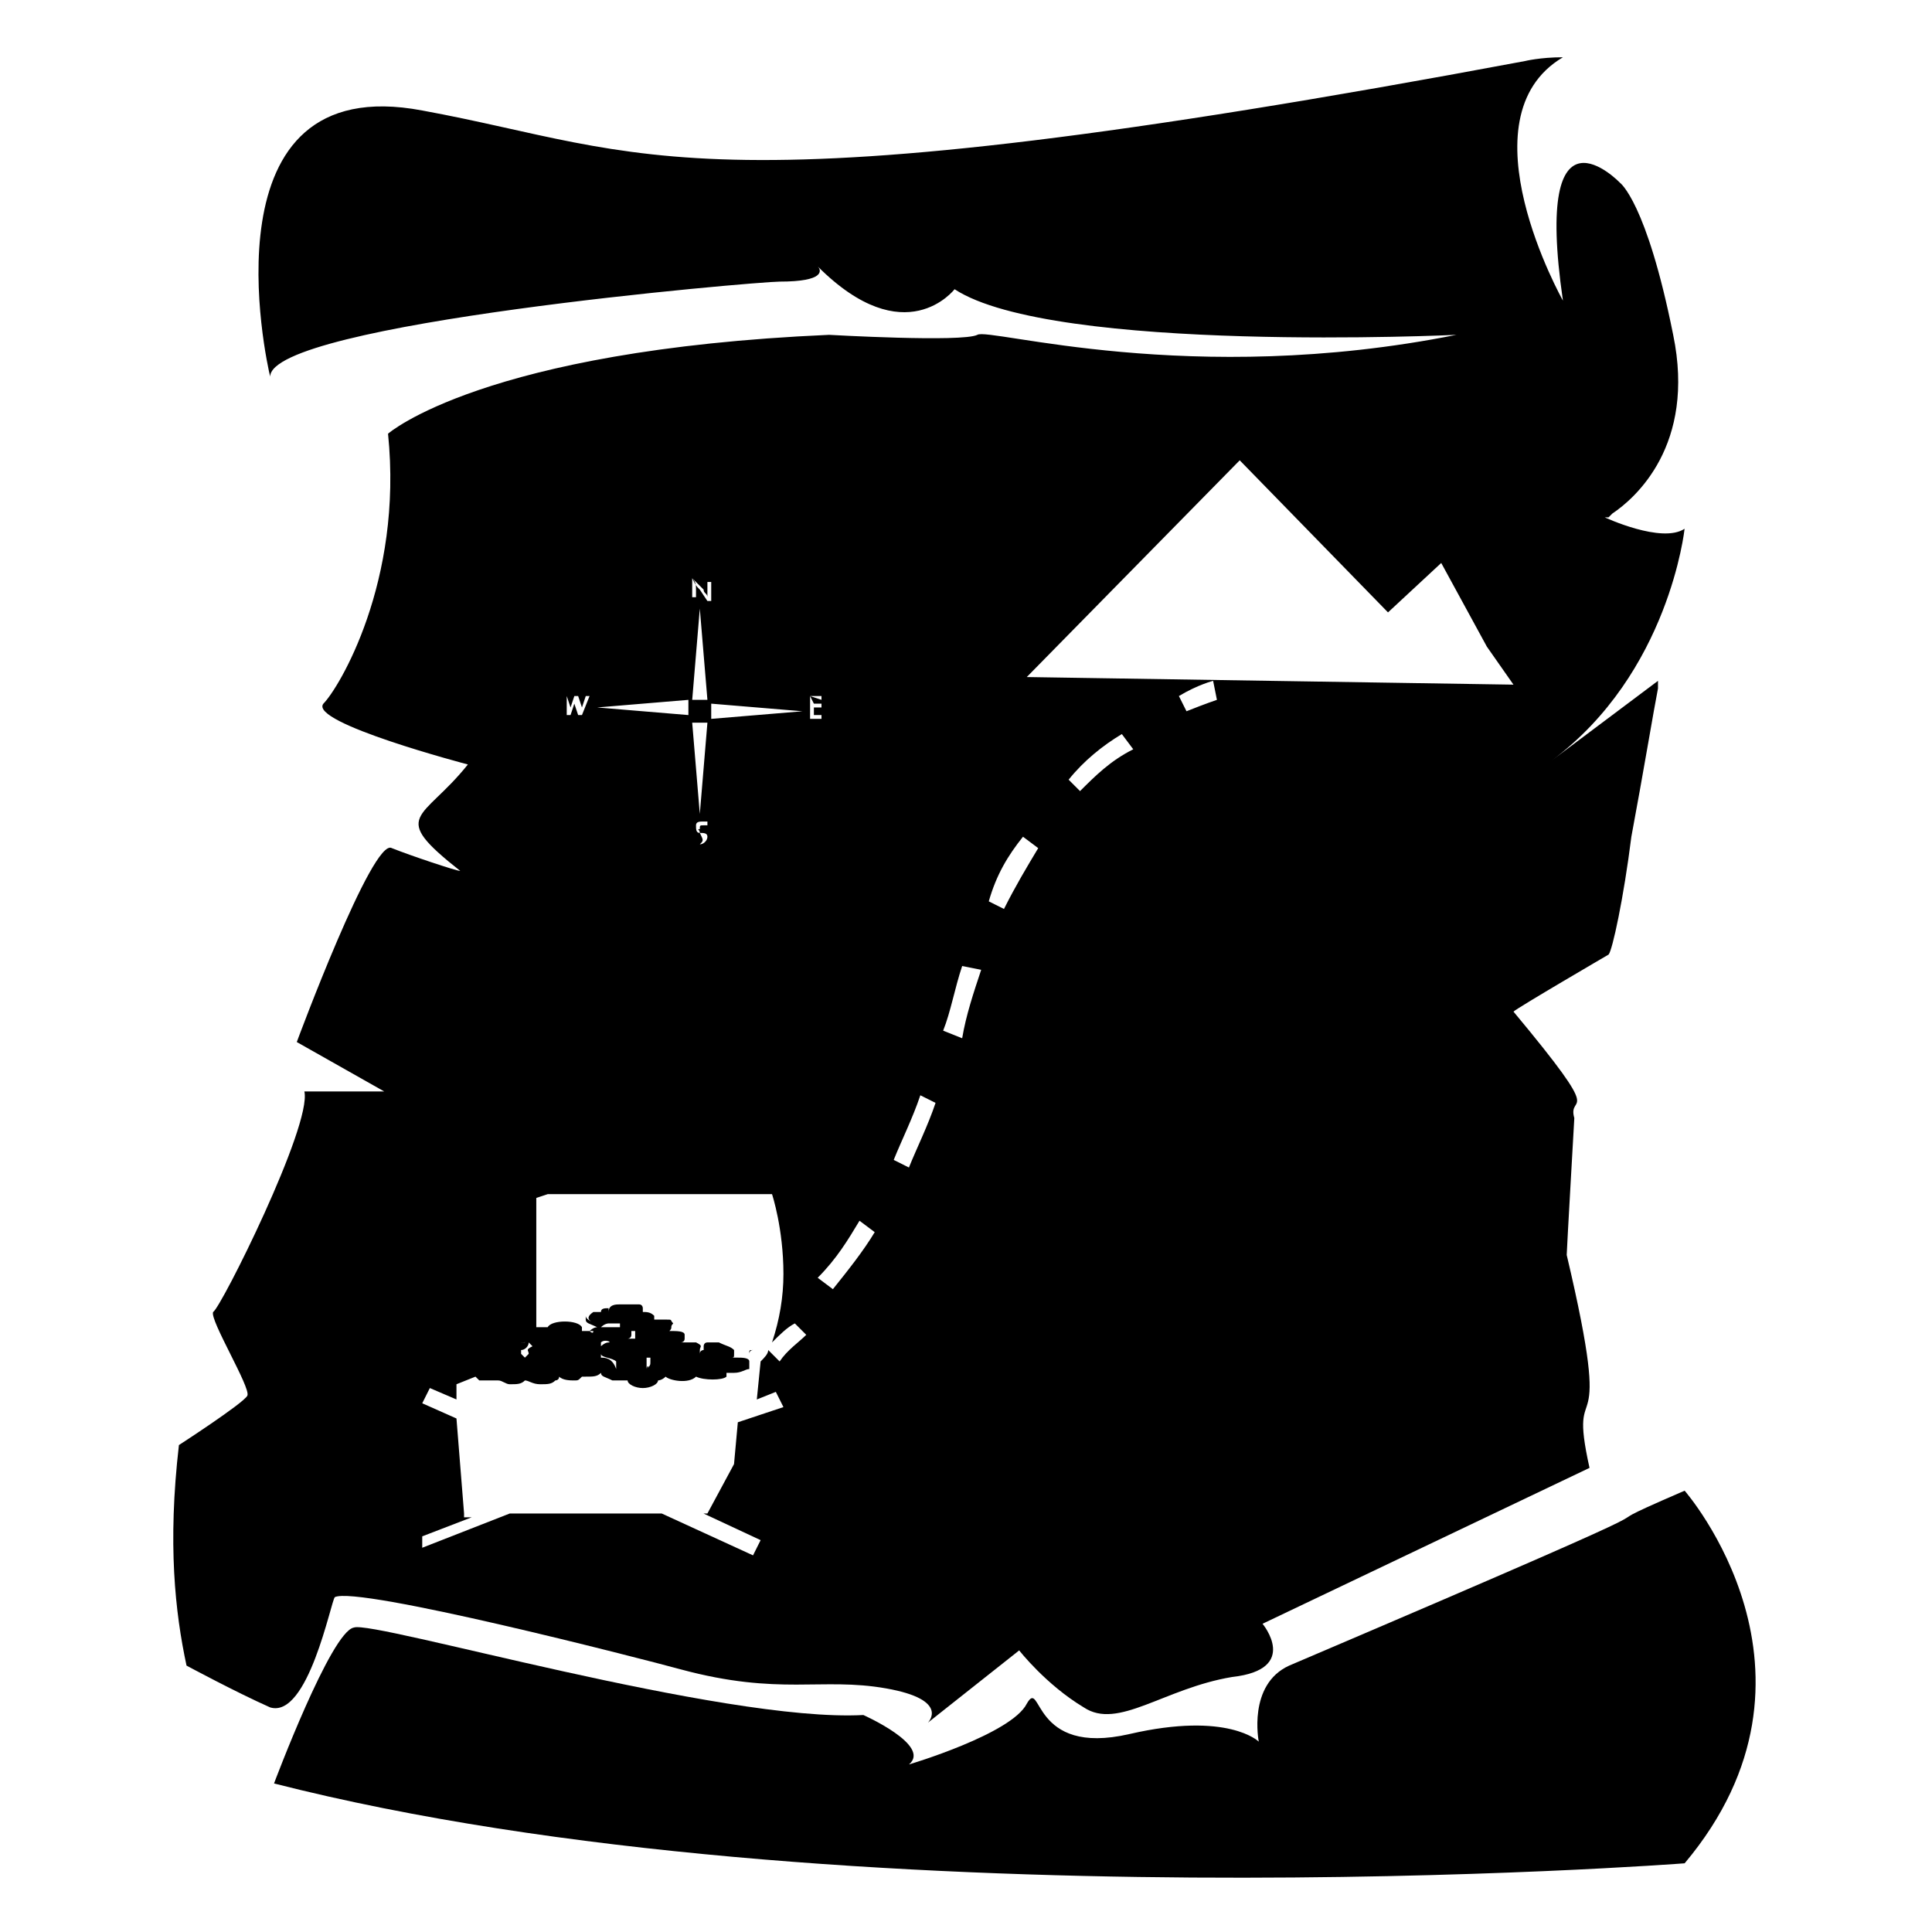
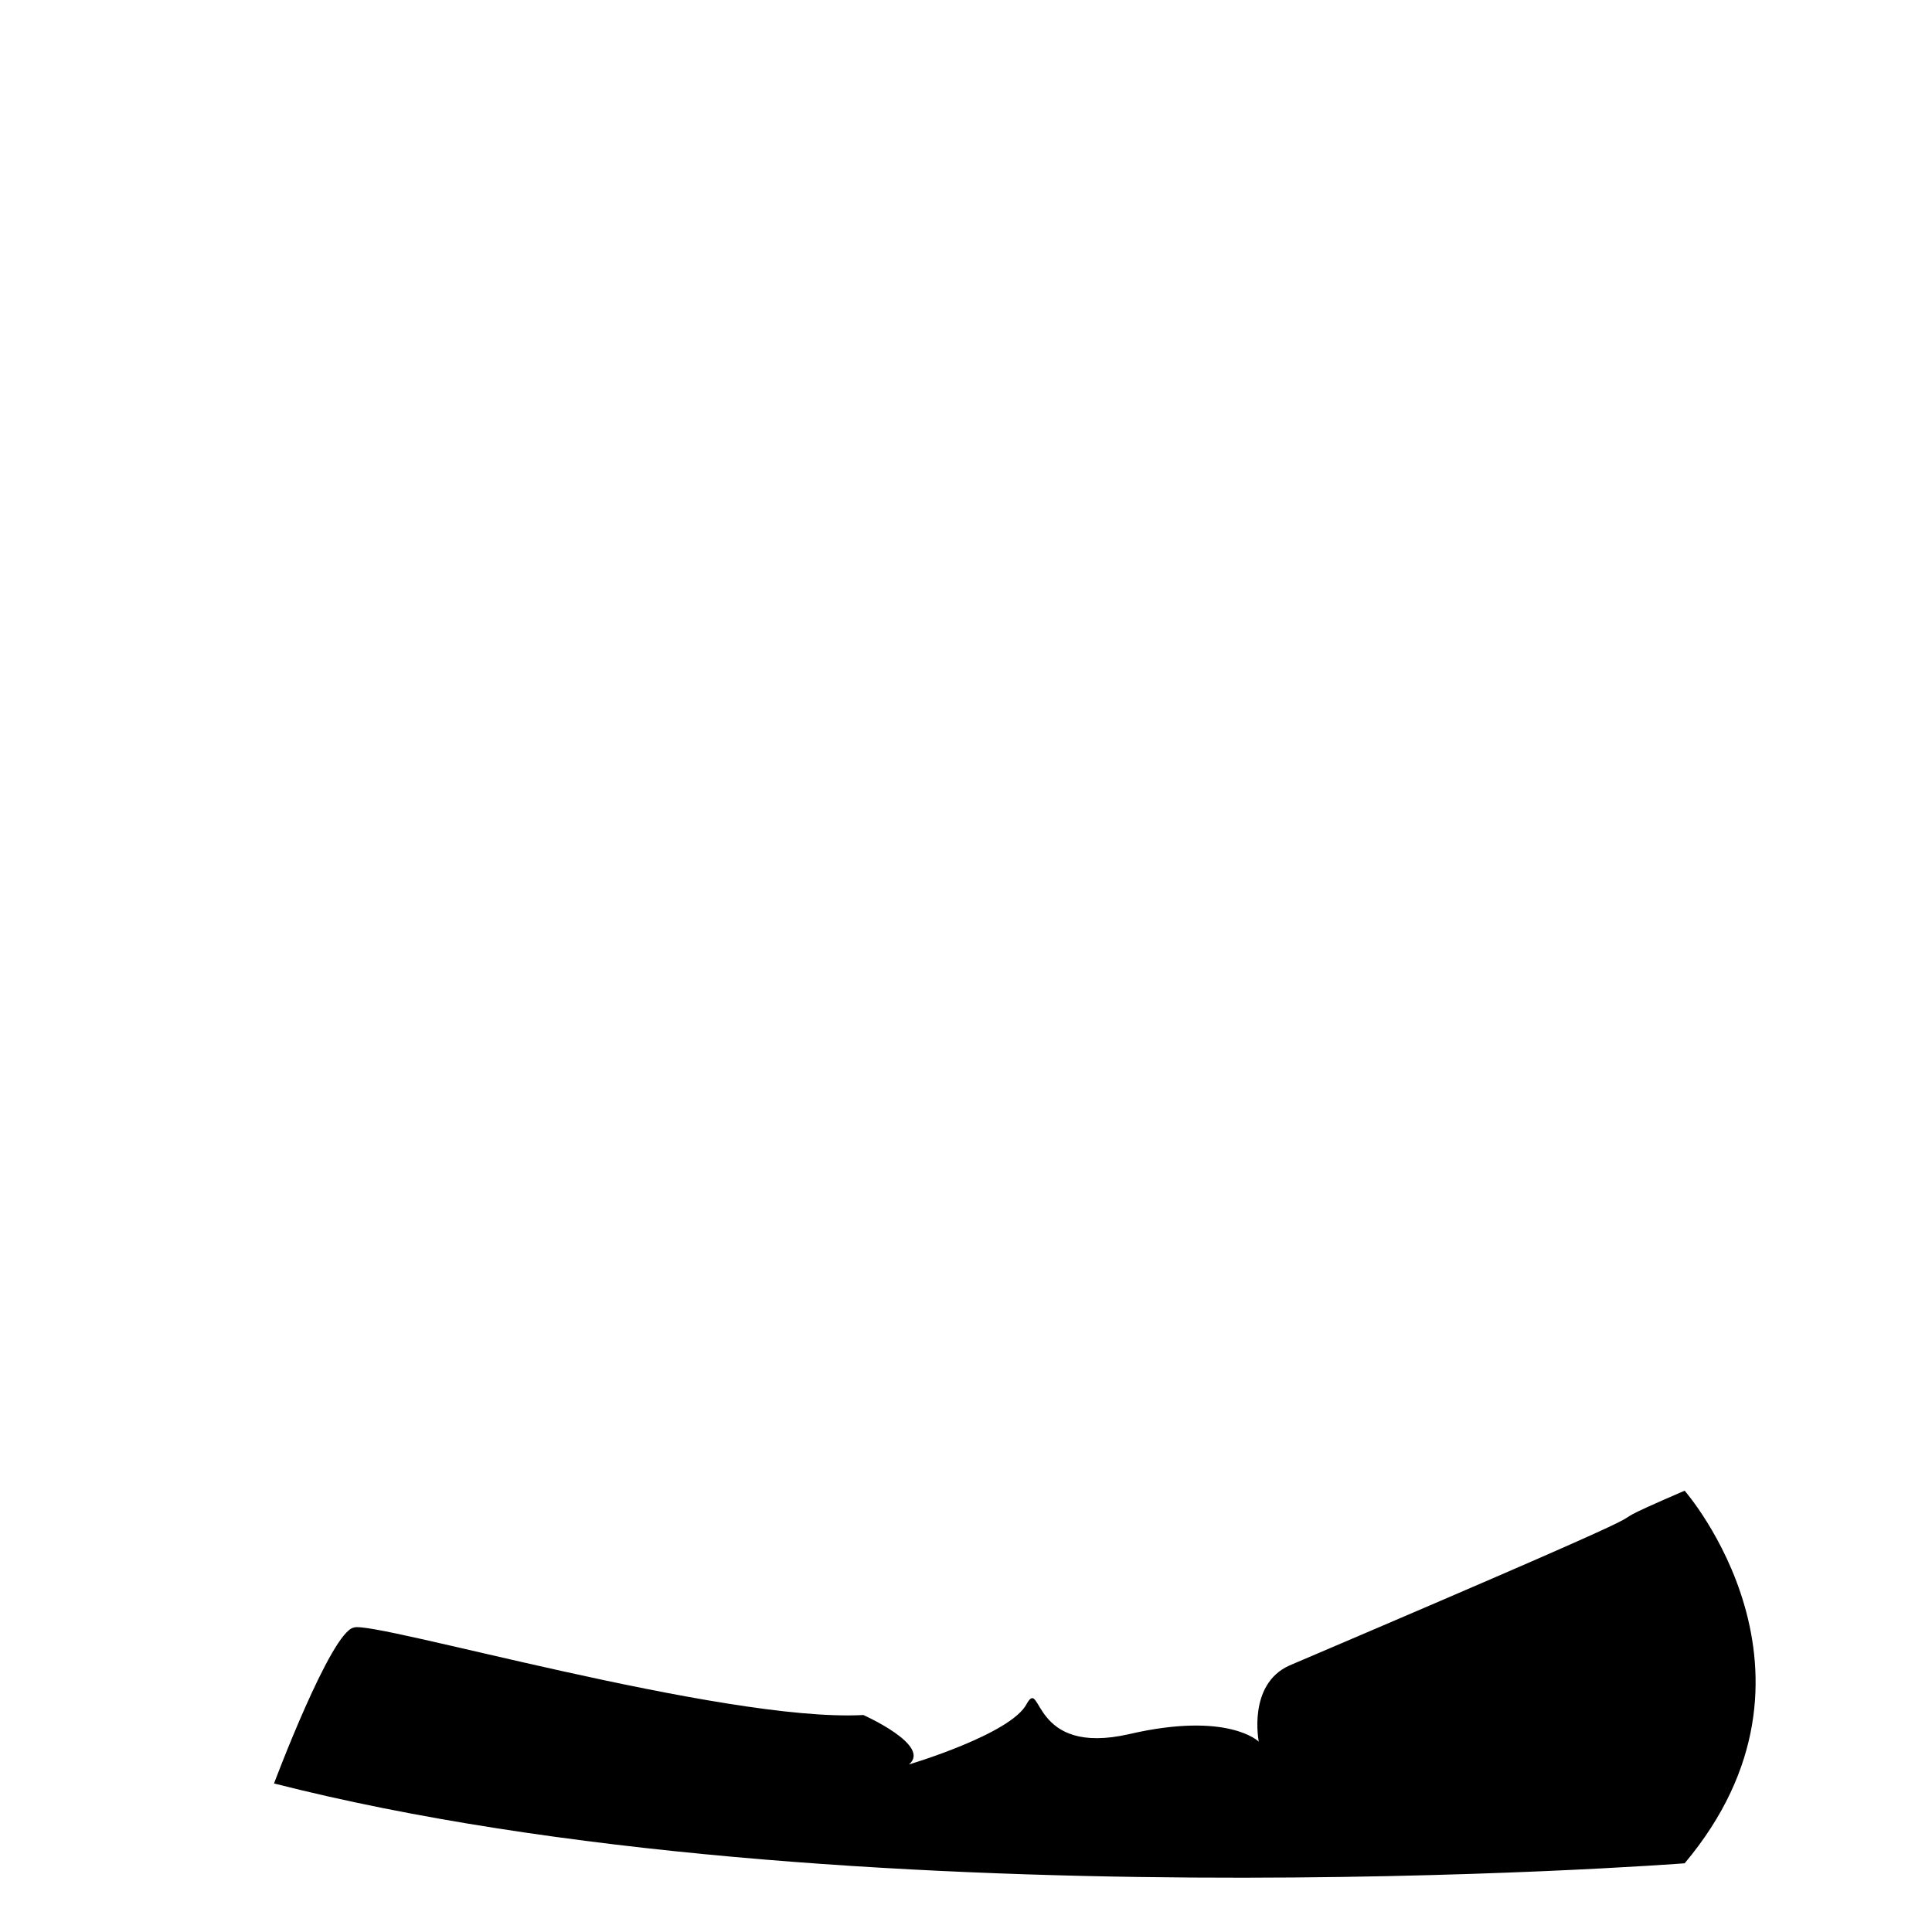
<svg xmlns="http://www.w3.org/2000/svg" fill="#000000" width="800px" height="800px" version="1.1" viewBox="144 144 512 512">
  <g>
-     <path d="m232.73 567.26c6.047-3.023 80.609 16.121 91.691 19.145 26.199 7.055 37.281 2.016 54.41 5.039 17.129 3.023 11.082 9.07 11.082 9.07l24.184-19.145s7.055 9.07 17.129 15.113c9.07 6.047 21.16-5.039 39.297-8.062 18.137-2.016 8.062-14.105 8.062-14.105l86.656-41.312c-6.047-27.207 7.055-1.008-6.047-56.426 0-1.008 2.016-36.273 2.016-36.273-2.016-7.055 9.07 2.016-16.121-28.215 1.008-1.008 25.191-15.113 25.191-15.113 1.008-1.008 4.031-15.113 6.047-31.234 3.023-16.121 6.047-34.258 7.055-39.297v-2.016l-28.215 21.16c31.234-23.176 35.266-61.465 35.266-61.465-6.047 4.031-21.16-3.023-21.16-3.023h1.008l1.008-1.008c6.047-4.031 22.168-18.137 16.121-47.359-7.055-35.266-14.105-40.305-14.105-40.305s-23.176-24.184-15.113 31.234c0 0-27.207-48.367 0-64.488-6.047 0-10.078 1.008-10.078 1.008-220.67 41.312-231.75 24.184-292.21 13.098-58.441-11.082-41.312 66.504-40.305 70.535 0.004-14.105 128.98-25.188 135.02-25.188 12.09 0 11.082-3.023 10.078-4.031 23.176 23.176 36.273 6.047 36.273 6.047 26.199 17.129 133 12.09 133 12.09-70.535 14.105-123.94-2.016-126.96 0-4.031 2.016-39.297 0-39.297 0-91.691 4.031-116.88 26.199-116.88 26.199 4.031 39.297-13.098 67.512-17.129 71.539-4.031 5.039 38.289 16.121 38.289 16.121-12.09 15.113-21.16 13.098-2.016 28.215-1.008 0-13.098-4.031-18.137-6.047-5.039-3.023-25.191 51.387-25.191 51.387l23.176 13.098-21.16 0.004c2.016 9.07-22.168 57.434-24.184 58.441-1.008 2.016 10.078 20.152 9.07 22.168-1.008 2.016-18.137 13.098-18.137 13.098-3.023 26.199-1.008 44.336 2.016 58.441 0 0 13.098 7.055 22.168 11.082 10.074 3.027 16.121-28.211 17.129-29.219zm197.49-213.61-3.023-3.023c4.031-5.039 9.07-9.07 14.105-12.09l3.023 4.031c-6.043 3.019-10.074 7.051-14.105 11.082zm28.215-21.16-2.016-4.031c5.039-3.023 9.07-4.031 9.07-4.031l1.008 5.039c-0.004 0-3.027 1.008-8.062 3.023zm14.105-66.504 39.297 40.305 14.105-13.098 12.09 22.168 7.055 10.078-128.98-2.016zm-57.434 99.754 4.031 3.023c-3.023 5.039-6.047 10.078-9.07 16.121l-4.031-2.016c2.016-7.051 5.039-12.09 9.07-17.129zm-16.121 34.262 5.039 1.008c-2.016 6.047-4.031 12.09-5.039 18.137l-5.039-2.016c2.016-5.039 3.023-11.086 5.039-17.129zm-11.086 34.258 4.031 2.016c-2.016 6.047-5.039 12.09-7.055 17.129l-4.031-2.016c2.016-5.039 5.039-11.082 7.055-17.129zm-16.121 33.25 4.031 3.023c-3.023 5.039-7.055 10.078-11.082 15.113l-4.031-3.023c5.035-5.035 8.059-10.074 11.082-15.113zm-13.098-139.05h3.023v1.008l-3.023-1.008 1.008 2.016h2.016v1.008h-2.016v2.016h2.016v1.008h-3.023zm-26.199 2.016 24.18 2.016-24.18 2.016zm-5.039-33.25 3.023 3.023c0 1.008 1.008 1.008 1.008 2.016v-2.016-2.016h1.008v5.039h-1.008l-2.016-3.023c-1.008-1.008-1.008-1.008-2.016-3.023 1.008 1.008 1.008 2.016 1.008 3.023v2.016h-1.008zm2.016 67.508c-1.008 0-1.008-1.008-1.008-2.016 0-1.008 1.008-1.008 2.016-1.008h1.008v1.008h-1.008c-1.008 0-1.008 0-1.008 1.008-1.008 0 0 0 0 1.008 1.008 0 2.016 0 2.016 1.008 0 1.008-1.008 2.016-2.016 2.016h-1.008 1.008c1.008-1.008 1.008-1.008 0-3.023 1.008 1.008 1.008 1.008 0 0zm1.008-17.129-1.008 12.094-2.016-24.18h4.031zm-3.023-18.137 2.016-24.18 2.016 24.18zm-13.098 1.008 12.09-1.008v4.031l-24.18-2.016zm-20.152-2.016 1.008 3.023v2.016-2.016l1.008-3.023h1.008l1.008 3.023v2.016-2.016l1.008-3.023h1.008l-2.016 5.039h-1.008l-1.008-3.023v-2.016 2.016l-1.008 3.023h-1.008zm-10.078 170.29s-1.008 1.008 0 0l-1.008 1.008h-1.008c1.008 0 2.016 0 2.016-1.008zm-2.016 11.082m2.016-10.074 1.008 1.008c-2.016 1.008-1.008 1.008-1.008 2.016l-1.008 1.008-1.008-1.008v-1.008c1.008 0 2.016-1.008 2.016-2.016zm0 4.031m19.145-10.078m2.016 1.008h3.023v1.008h-5.039c1.008-1.008 2.016-1.008 2.016-1.008zm-23.176 7.055m34.262 1.008c-1.008 0-1.008 0 0 0zm-39.297 5.035c-1.008 0-1.008 0 0 0-1.008 0 0 0 0 0zm26.195-8.059c1.008-1.008 3.023 0 2.016 0s-2.016 1.008-2.016 1.008v1.008-2.016 0zm-4.027 6.043m0 0v0 0 0zm6.043-3.019h-1.008 1.008zm3.023 3.019v0 0zm-5.039-4.027v0 0zm-2.016 2.016v0 0zm-4.027 2.012m6.043-2.012v0-1.008c0 1.008 3.023 1.008 4.031 2.016v1.008 1.008c-1.008-3.023-3.023-3.023-4.031-3.023zm12.094 3.019m-27.207 0m-5.039 1.008m5.039 0v0 0zm6.047-2.016c1.008 0 1.008 0 0 0-1.008 0 0 0 0 0zm20.152 0m-32.246-1.008m-1.008 0c1.008 0 1.008 0 0 0 1.008 0 1.008 0 0 0zm34.262 2.016c0-1.008 1.008-1.008 0 0v-2.016-1.008h1.008v1.008c0 1.008 0 1.008-1.008 2.016zm4.031 1.008s1.008 0 0 0c1.008 0 0 0 0 0zm9.066 0m-7.055 0m-1.004-1.008m-12.094-12.09m-14.105 7.055m-1.008 0m-10.078 2.016m7.055 4.027c1.008 1.008 1.008 0 0 0zm30.23-1.008m12.09 1.008m-6.047 1.008m-14.105-12.09c-1.008 0-1.008 0 0 0v2.016h-2.016s1.008 0 1.008-1.008v-1.008h1.008zm-9.07-6.047m-2.016 6.047c0 1.008-1.008 0-1.008 0h1.008zm-11.082 2.016c-1.008 0-1.008 0 0 0zm-2.016 1.008c-1.008-1.008 0 0 0 0zm-17.129 10.074m18.137 0v0 0 0zm2.016-1.008m12.09 1.008m4.031 0m3.023 1.008c-1.008 0-1.008 0 0 0-1.008 0-1.008 0 0 0-1.008 0-1.008 0 0 0zm1.008 1.008h1.008-1.008v0 0zm7.055-3.023s-1.008 0 0 0c-1.008 0 0 0 0 0zm2.016 2.016m4.027 0m1.008 0m1.008-1.008v0 0zm7.055 1.008c-1.008 0-1.008 0 0 0-1.008 0-1.008 0 0 0zm0-1.008m1.008-2.016c1.008 0 1.008 0 0 0zm0-4.027m-7.055-1.008m-2.016 1.008m0 2.012m0-1.008m-13.098-6.043c1.008 0 3.023 1.008 5.039 0h-5.039zm6.047 0c-1.008 0-1.008 0 0 0zm-3.023-4.031m-15.113-5.039m-3.023 3.023m-6.047 6.047c-1.008 0-1.008 0 0 0-1.008 0-1.008 0 0 0h-1.008 1.008zm-24.184 46.348-2.016-25.191-9.07-4.031 2.016-4.031 7.055 3.023v-4.031l5.039-2.016 1.008 1.008h3.023 2.016c1.008 0 2.016 1.008 3.023 1.008 2.016 0 3.023 0 4.031-1.008 1.008 0 2.016 1.008 4.031 1.008 2.016 0 3.023 0 4.031-1.008 0 0 1.008 0 1.008-1.008 1.008 1.008 3.023 1.008 4.031 1.008s1.008 0 2.016-1.008h1.008c2.016 0 3.023 0 4.031-1.008 0 1.008 1.008 1.008 3.023 2.016h2.016 2.016c0 1.008 2.016 2.016 4.031 2.016s4.031-1.008 4.031-2.016c0 0 1.008 0 2.016-1.008 1.008 1.008 6.047 2.016 8.062 0 2.016 1.008 7.055 1.008 8.062 0v-1.008h2.016c2.016 0 3.023-1.008 4.031-1.008v-2.016c0-1.008-2.016-1.008-3.023-1.008h-2.016c1.008 0 1.008 0 1.008-1.008v-1.008c-1.008-1.008-2.016-1.008-4.031-2.016h-3.023c-1.008 0-1.008 1.008-1.008 1.008v1.008s-1.008 0-1.008 1.008v-1.008c0-1.008 1.008-1.008-1.008-2.016h-1.008-2.016-1.008s1.008 0 1.008-1.008v-1.008c0-1.008-2.016-1.008-4.031-1.008 1.008-1.008 0-1.008 1.008-2.016-1.008-1.008 0-1.008-2.016-1.008h-1.008-1.008-1.008v-1.008c-1.008-1.008-2.016-1.008-3.023-1.008v-1.008s0-1.008-1.008-1.008h-1.008-1.008-3.023c-1.008 0-3.023 0-3.023 2.016l-0.008-1c-1.008 0-2.016 0-2.016 1.008h-2.016c-3.023 2.016 0 3.023 2.016 3.023-2.016 0-4.031-1.008-4.031-2.016v1.008c0 1.008 1.008 1.008 3.023 2.016-1.008 0-2.016 1.008-2.016 1.008h-2.016v-1.008c-1.008-2.016-8.062-2.016-9.07 0v1.008-1.008h-1.008-1.008-1.008v-34.258l3.023-1.008h59.449s3.023 9.07 3.023 21.16c0 6.047-1.008 12.09-3.023 18.137 2.016-2.016 4.031-4.031 6.047-5.039l3.023 3.023c-2.016 2.016-5.039 4.031-7.055 7.055l-3.023-3.023c0 1.008-1.008 2.016-2.016 3.023l-1.008 10.078 5.039-2.016 2.016 4.031-12.086 4.027-1.008 11.082-7.055 13.098h-1.008l15.113 7.055-2.016 4.031-24.18-11.086h-40.305l-23.176 9.07v-3.023l13.098-5.039h-2.016z" />
    <path d="m590.44 539.05c-37.281 16.121 25.191-9.07-104.79 46.352-11.082 5.039-8.062 20.152-8.062 20.152s-8.062-8.062-34.258-2.016c-26.199 6.047-23.176-15.113-27.207-8.062-4.031 8.062-31.234 16.121-31.234 16.121 6.047-5.039-12.09-13.098-12.09-13.098-37.281 2.016-129.98-25.191-135.02-23.176-6.047 1.008-21.16 41.312-21.16 41.312 150.14 38.289 373.83 21.16 373.83 21.16 42.316-50.383-0.004-98.746-0.004-98.746z" />
-     <path d="m342.56 502.78s0-1.008 1.008-1.008c-1.008 0-1.008 0-1.008 1.008z" />
  </g>
</svg>